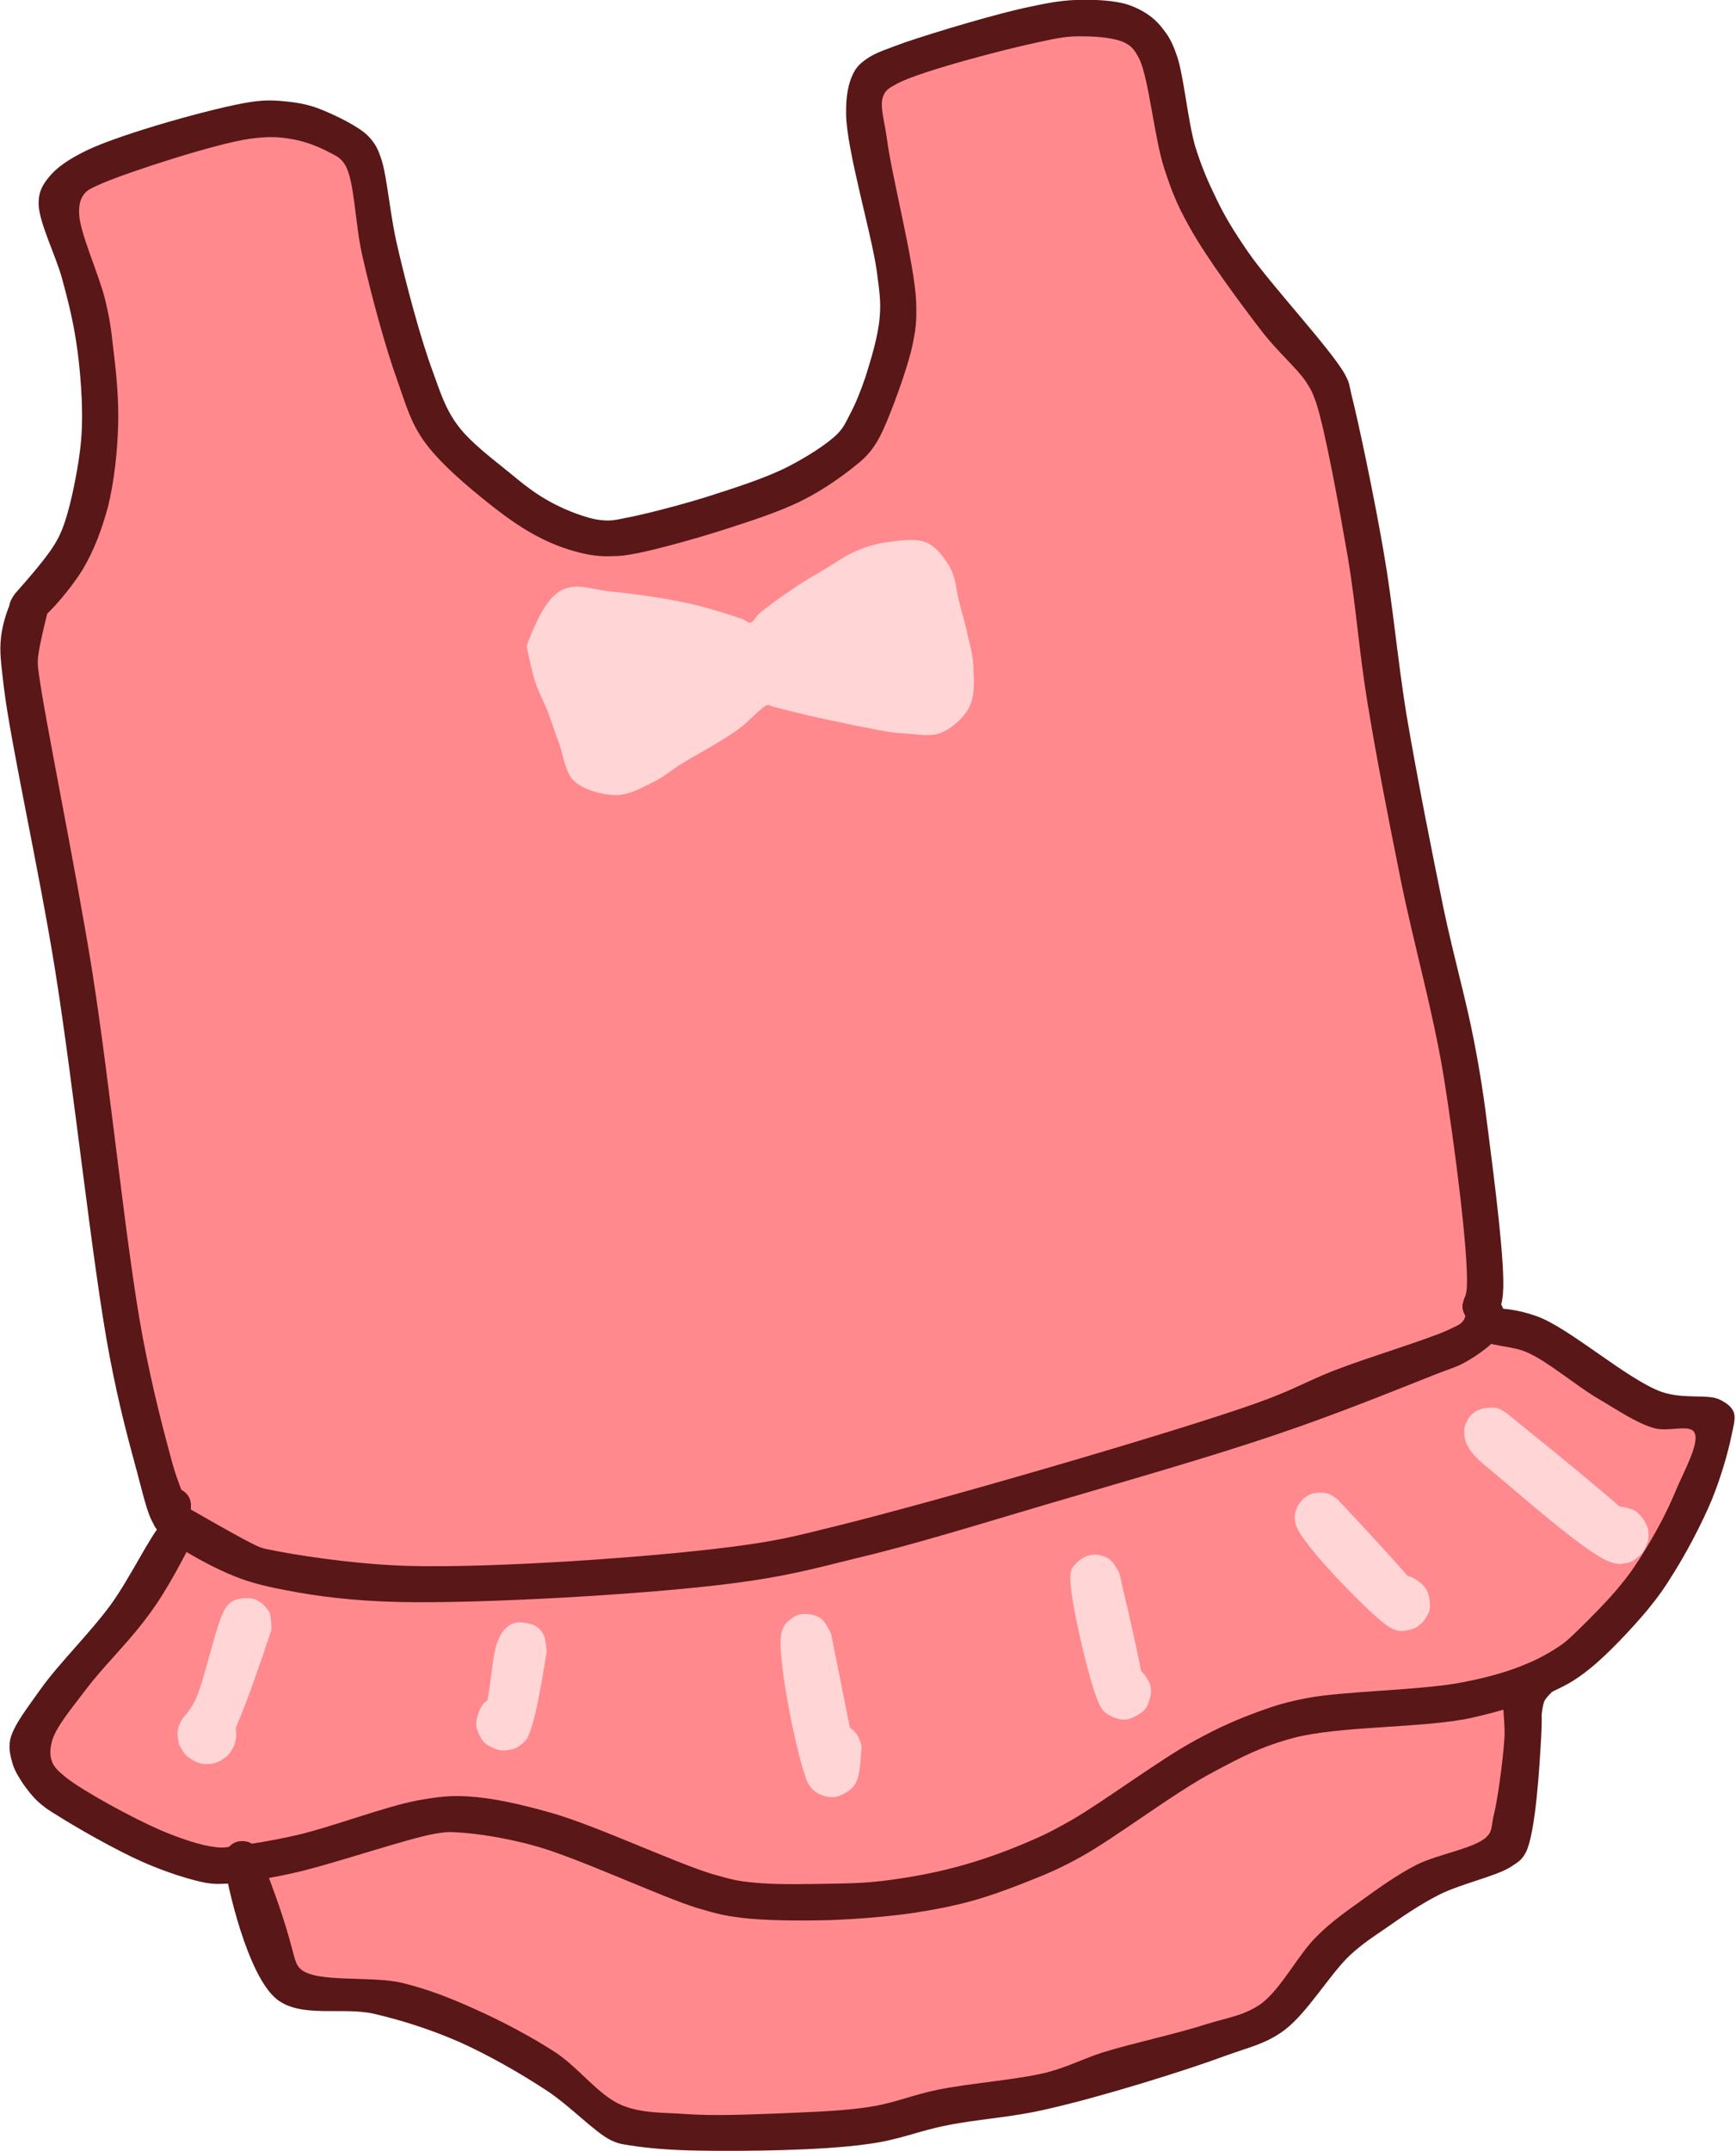
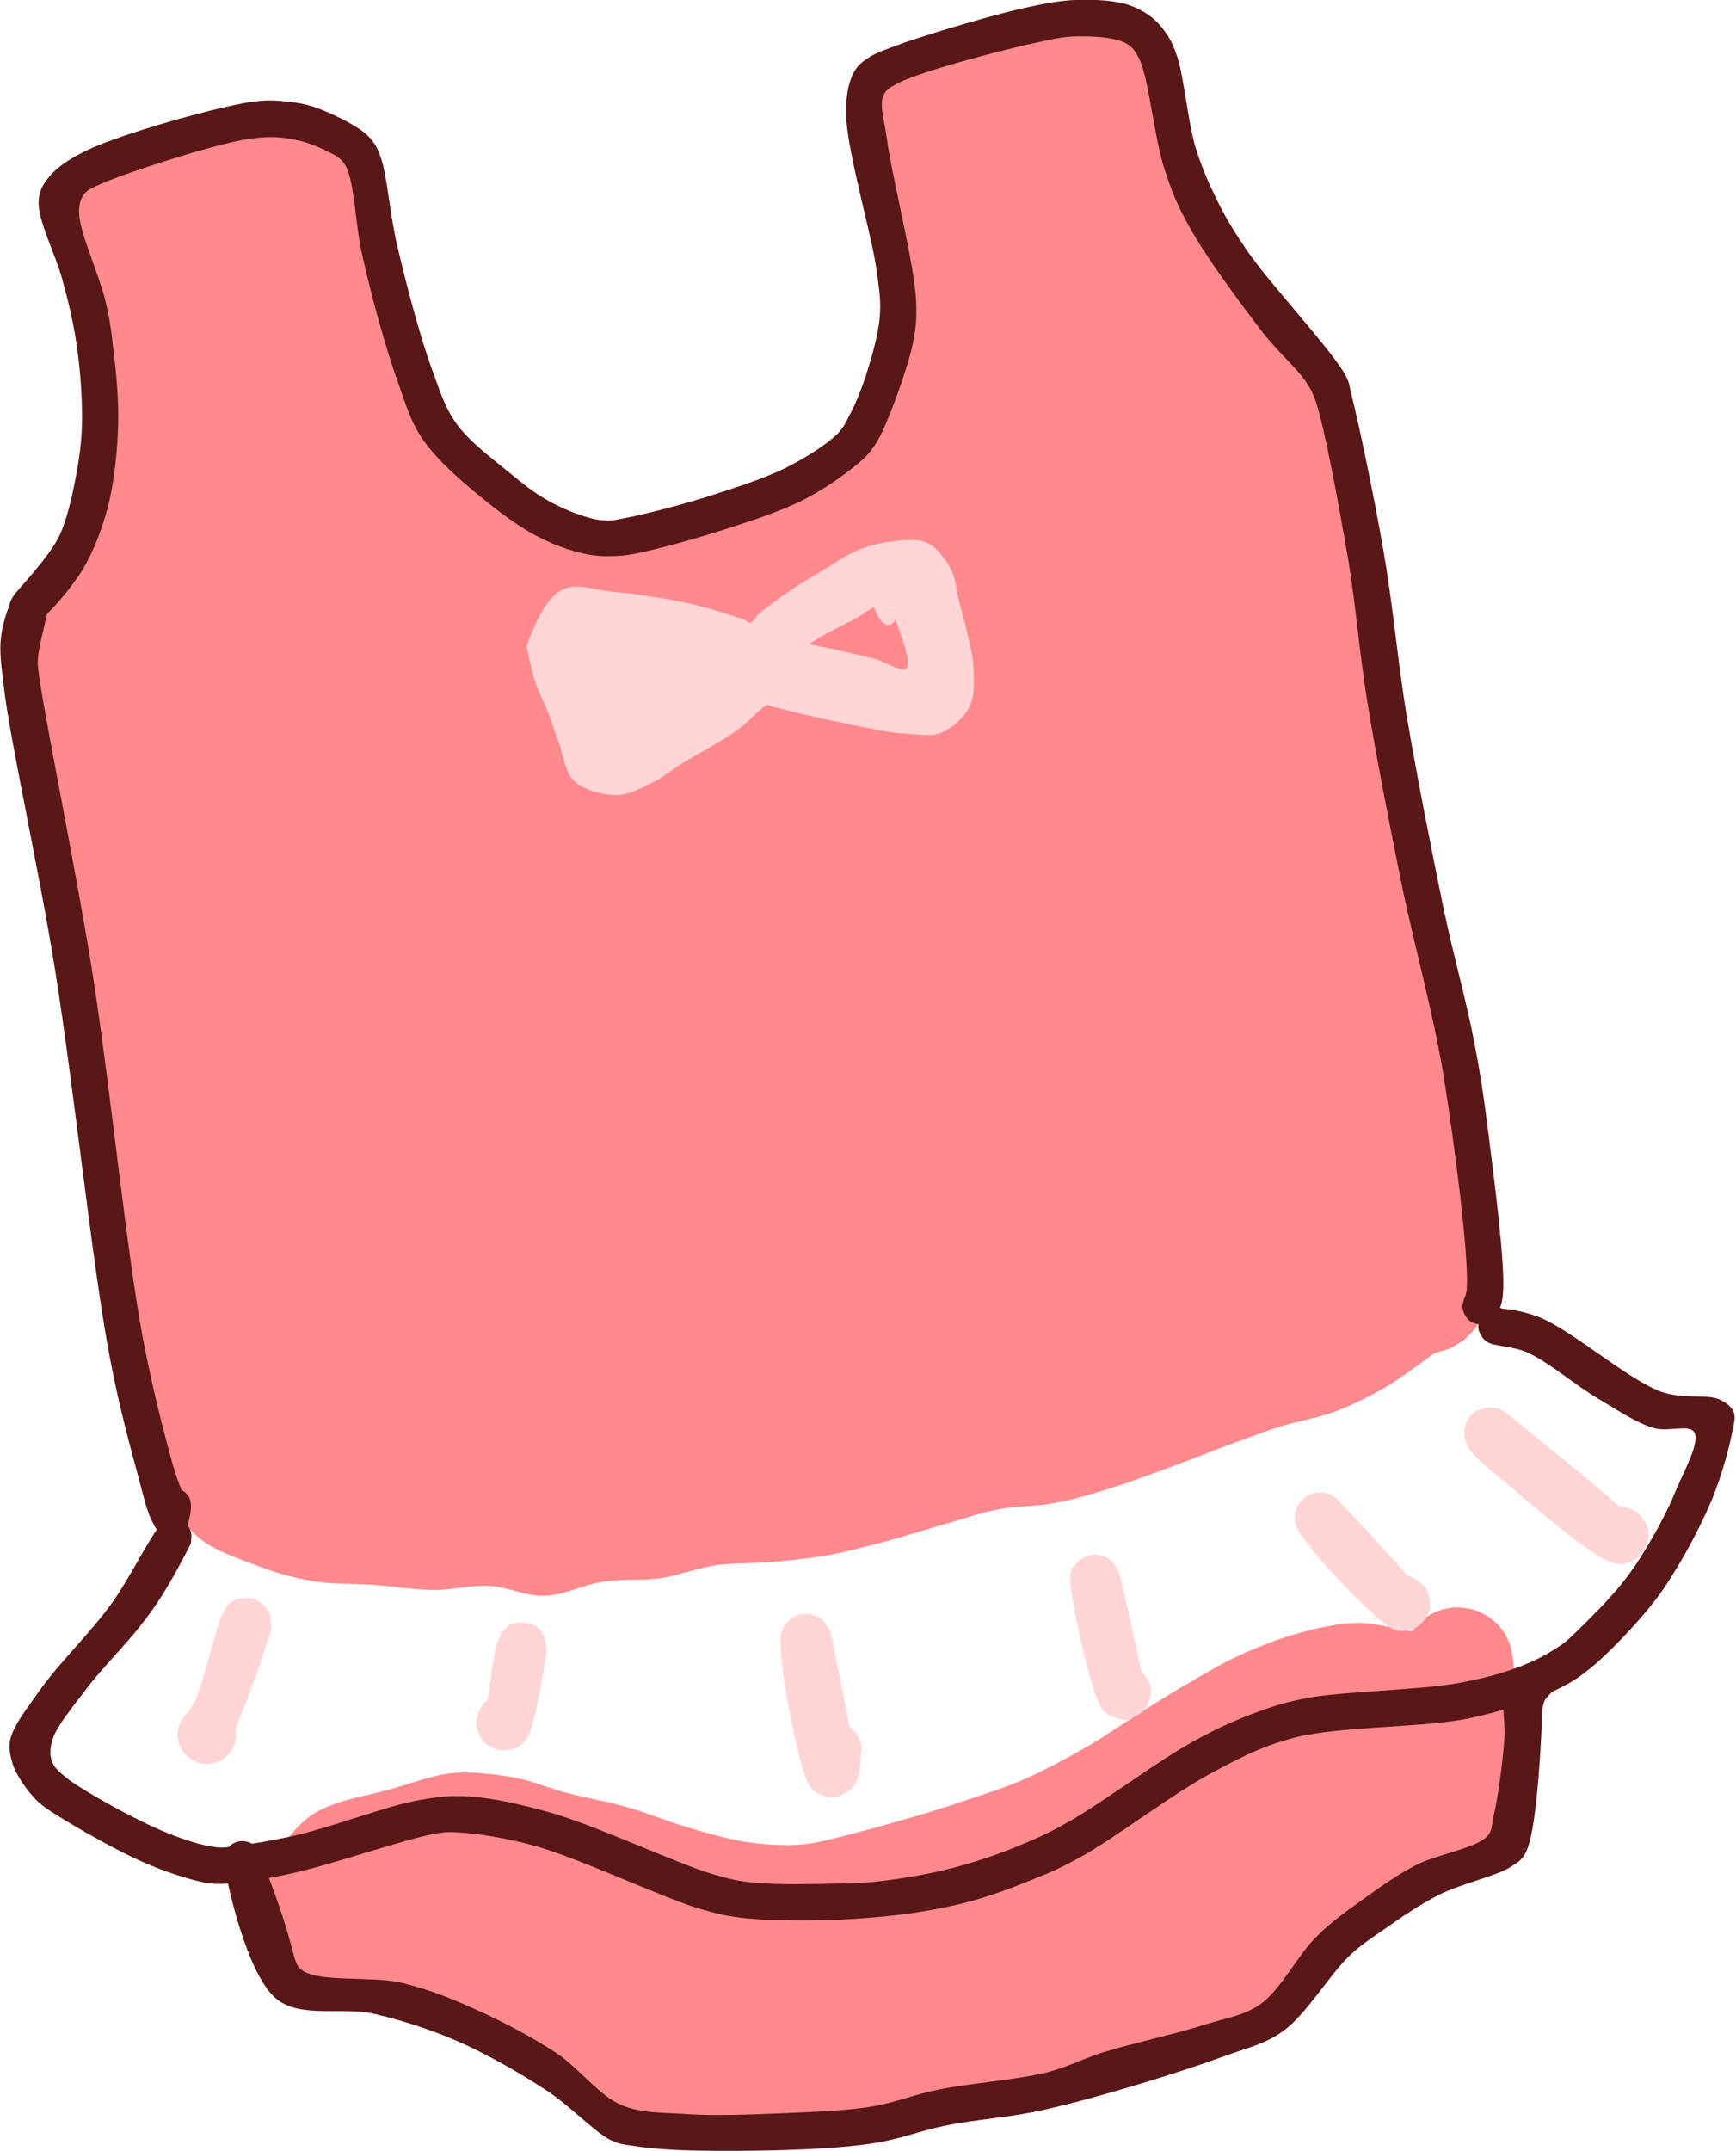
<svg xmlns="http://www.w3.org/2000/svg" height="442.3" preserveAspectRatio="xMidYMid meet" version="1.0" viewBox="243.6 151.3 357.0 442.3" width="357.0" zoomAndPan="magnify">
  <defs>
    <clipPath id="a">
      <path d="M 247.645 155.844 L 524.48 155.844 L 524.48 353.371 L 247.645 353.371 Z M 247.645 155.844" />
    </clipPath>
    <clipPath id="b">
      <path d="M 247.648 287.773 C 253.051 273.449 255 269.551 256.875 265.875 C 258.75 262.352 261.227 259.273 262.727 255.676 C 264.227 251.926 265.426 246 265.875 243.898 C 266.102 243.148 266.176 243.074 266.176 242.324 C 266.102 240.523 265.125 236.551 264.449 233.324 C 263.773 229.648 262.949 225.375 262.125 221.398 C 261.227 217.426 260.477 213.074 259.5 209.398 C 258.676 206.25 256.875 200.625 256.801 200.625 C 256.801 200.625 256.727 199.648 256.648 199.125 C 256.574 198.676 256.426 197.699 256.426 197.625 C 256.426 197.625 256.5 196.648 256.574 196.125 C 256.648 195.676 256.727 194.699 256.727 194.625 C 256.727 194.625 257.102 193.727 257.25 193.199 C 257.398 192.75 257.773 191.852 257.773 191.852 C 257.773 191.773 258.301 190.949 258.602 190.574 C 258.824 190.125 259.426 189.301 259.426 189.301 C 259.426 189.301 260.176 188.625 260.551 188.25 C 260.926 187.949 261.602 187.273 261.602 187.273 C 261.676 187.273 262.5 186.75 262.949 186.523 C 263.398 186.301 264.227 185.852 264.301 185.852 C 264.301 185.773 265.273 185.551 265.727 185.398 C 266.25 185.324 267.148 185.023 267.227 185.023 C 267.227 185.023 268.051 185.102 268.051 185.023 C 268.051 185.023 267.898 184.949 267.898 184.875 C 267.977 184.5 274.875 182.102 278.551 180.977 C 282.148 179.852 285.824 178.801 289.727 178.125 C 293.699 177.375 298.051 176.25 302.102 176.625 C 306.148 177 310.801 177.977 313.875 180.301 C 316.875 182.699 318.676 187.273 320.176 191.023 C 321.676 194.699 321.977 198.75 322.875 202.574 C 323.699 206.398 324.523 210.301 325.273 214.125 C 326.023 217.875 326.023 221.699 327.227 225.227 C 328.426 228.824 330.602 232.125 332.551 235.5 C 334.574 238.875 336.602 242.477 339.148 245.477 C 341.773 248.398 344.773 251.25 348 253.426 C 351.227 255.523 354.75 257.324 358.352 258.449 C 362.023 259.574 365.926 259.801 369.75 260.176 C 373.5 260.625 377.324 261.375 381.148 260.926 C 385.051 260.477 389.102 258.824 392.852 257.324 C 396.676 255.898 400.273 254.102 403.801 252.301 C 407.25 250.574 410.625 248.926 413.773 246.824 C 416.926 244.648 420.523 242.625 422.699 239.625 C 425.023 236.551 426.227 232.199 427.273 228.375 C 428.324 224.773 429 221.102 429.074 217.273 C 429.148 213.301 428.25 209.102 427.648 205.125 C 427.051 201.148 425.926 196.875 425.398 193.273 C 424.949 190.125 425.023 185.926 424.426 184.5 C 424.199 183.977 423.977 183.898 423.676 183.523 C 423.375 183.148 422.625 182.25 422.625 182.25 C 422.625 182.25 422.176 181.273 421.949 180.75 C 421.727 180.227 421.273 179.25 421.273 179.25 C 421.273 179.25 421.051 178.125 420.977 177.602 C 420.824 177.074 420.602 176.023 420.602 175.949 C 420.602 175.949 420.676 174.898 420.75 174.301 C 420.75 173.773 420.824 172.648 420.824 172.648 C 420.824 172.648 421.125 171.602 421.273 171.074 C 421.426 170.551 421.727 169.5 421.801 169.5 C 421.801 169.5 422.324 168.523 422.625 168.074 C 422.926 167.551 423.449 166.648 423.449 166.648 C 423.449 166.648 424.273 165.824 424.648 165.449 C 425.023 165.074 425.773 164.25 425.773 164.25 C 425.852 164.25 426.75 163.648 427.199 163.426 C 427.648 163.125 428.625 162.523 428.625 162.523 C 428.625 162.523 429.676 162.227 430.199 162 C 430.727 161.852 431.773 161.551 431.773 161.551 C 431.773 161.477 432.898 161.477 433.426 161.398 C 434.023 161.398 435.074 161.324 435.074 161.324 C 435.148 161.324 436.199 161.477 436.727 161.551 C 437.25 161.699 438.074 161.926 438.301 161.852 C 438.375 161.852 438.375 161.773 438.449 161.773 C 438.602 161.699 438.676 161.773 438.977 161.699 C 440.25 161.324 446.25 159.227 449.926 158.25 C 453.676 157.273 457.426 155.852 461.25 155.852 C 465.227 155.852 470.023 156.676 473.551 158.477 C 476.852 160.273 480.148 163.199 481.801 166.426 C 483.449 169.648 482.176 174.227 483.301 177.898 C 484.5 181.727 487.125 185.398 488.926 189.074 C 490.648 192.602 492.074 196.051 493.875 199.426 C 495.75 202.949 497.324 206.625 499.727 209.773 C 502.199 212.926 505.801 215.102 508.426 218.25 C 511.125 221.398 513.898 225 515.477 228.75 C 516.977 232.352 517.273 236.176 517.801 240.074 C 518.398 244.273 518.25 248.699 518.852 253.051 C 519.375 257.398 520.273 261.977 521.102 266.176 C 521.852 270 523.051 273.375 523.5 277.199 C 523.949 281.176 524.773 285.523 523.648 289.5 C 522.449 293.699 519.375 298.949 516.074 301.574 C 513.148 303.898 508.949 304.125 505.199 305.25 C 501.301 306.449 497.324 307.426 493.051 308.477 C 488.324 309.676 482.852 310.648 478.051 311.852 C 473.477 312.977 468.977 314.324 464.699 315.449 C 460.801 316.5 457.352 317.324 453.449 318.449 C 449.324 319.648 445.125 321.074 440.773 322.426 C 436.273 323.773 431.324 325.426 426.824 326.625 C 422.699 327.676 419.102 328.5 415.051 329.25 C 410.699 330 406.125 330.449 401.699 331.125 C 397.273 331.727 392.773 332.551 388.273 333.227 C 383.625 333.898 378.898 334.875 374.25 335.25 C 369.75 335.699 365.176 335.324 360.898 335.699 C 356.852 336 353.324 336.602 349.273 337.125 C 344.773 337.727 339.449 338.551 334.949 339.227 C 330.898 339.898 327.301 340.5 323.551 341.102 C 319.801 341.625 316.051 341.926 312.301 342.75 C 308.477 343.574 304.648 344.625 300.898 346.125 C 297.148 347.625 293.773 350.699 289.801 351.824 C 285.75 352.949 280.574 353.773 276.676 352.648 C 273 351.602 270 348.375 267.074 345.676 C 264.074 342.898 261.074 339.523 258.977 336 C 256.949 332.477 255.977 328.273 254.773 324.375 C 253.648 320.551 252.977 316.648 252.148 312.75 C 251.398 308.926 250.949 305.176 250.199 301.199 C 249.449 296.852 247.648 287.773 247.648 287.773 M 418.051 302.023 C 419.25 301.727 419.324 301.727 419.324 301.727 C 419.324 301.648 418.648 301.273 418.426 301.352 C 418.199 301.426 418.051 302.023 418.051 302.023" />
    </clipPath>
    <clipPath id="c">
      <path d="M 408.723 290 L 439.648 290 L 439.648 317.074 L 408.723 317.074 Z M 408.723 290" />
    </clipPath>
    <clipPath id="d">
      <path d="M 431.625 312.375 C 425.023 314.852 424.727 316.051 423.824 316.5 C 423 316.875 422.176 316.949 421.125 316.949 C 419.551 317.023 417.301 316.727 415.648 315.977 C 414 315.301 412.352 314.023 411.301 312.602 C 410.176 311.176 409.352 309.301 408.977 307.574 C 408.676 305.773 408.75 303.75 409.273 302.023 C 409.875 300.301 410.926 298.5 412.199 297.301 C 413.398 296.023 414.898 294.75 416.926 294.375 C 419.699 293.926 425.625 295.273 427.801 296.625 C 429.148 297.375 429.602 298.352 430.273 299.398 C 430.875 300.449 431.398 301.727 431.625 302.926 C 431.926 304.125 432 305.398 431.852 306.676 C 431.773 307.875 431.398 309.148 430.875 310.273 C 430.352 311.398 429.676 312.449 428.773 313.352 C 427.949 314.25 426.898 315.074 425.852 315.676 C 424.727 316.199 423.523 316.648 422.25 316.875 C 421.051 317.023 419.773 317.023 418.5 316.875 C 417.301 316.648 416.102 316.273 414.977 315.676 C 413.926 315.074 412.875 314.324 411.977 313.426 C 411.148 312.523 410.398 311.477 409.875 310.352 C 409.352 309.227 408.977 307.949 408.898 306.75 C 408.75 305.477 408.824 304.199 409.051 303 C 409.352 301.801 409.801 300.523 410.398 299.477 C 411.074 298.426 411.898 297.449 412.875 296.625 C 413.773 295.875 414.898 295.125 416.023 294.676 C 417.227 294.227 418.5 293.926 419.699 293.852 C 420.898 293.773 422.25 293.926 423.449 294.301 C 424.648 294.602 425.773 295.125 426.824 295.801 C 427.875 296.551 428.773 297.449 429.523 298.426 C 430.273 299.398 430.949 300.523 431.324 301.727 C 431.699 302.852 431.926 304.199 431.926 305.398 C 431.926 306.602 431.699 307.949 431.324 309.074 C 430.949 310.273 430.352 311.398 429.602 312.375 C 428.852 313.426 427.875 314.324 426.898 315 C 425.852 315.676 424.648 316.273 423.523 316.574 C 422.324 316.875 420.977 317.023 419.773 317.023 C 418.574 316.949 416.102 316.352 416.102 316.199 C 416.176 316.051 423.824 316.352 423.824 316.5 C 423.824 316.574 419.773 317.023 418.273 316.801 C 417.227 316.727 416.551 316.5 415.648 315.977 C 414.301 315.301 412.352 314.023 411.301 312.602 C 410.176 311.176 409.352 309.301 408.977 307.574 C 408.676 305.773 408.75 303.75 409.273 302.023 C 409.875 300.301 410.773 298.727 412.199 297.301 C 413.852 295.426 416.625 293.477 419.176 292.273 C 421.801 291.148 425.477 290.324 427.5 290.176 C 428.699 290.023 429.375 290.176 430.273 290.324 C 431.176 290.477 431.926 290.625 432.898 291.148 C 434.176 291.824 436.125 293.102 437.176 294.523 C 438.301 295.875 439.125 297.75 439.426 299.477 C 439.727 301.199 439.648 303.227 439.125 304.875 C 438.602 306.602 437.551 308.324 436.273 309.602 C 435 310.801 431.625 312.375 431.625 312.375" />
    </clipPath>
    <clipPath id="e">
      <path d="M 257.02 276.223 L 549.828 276.223 L 549.828 479.914 L 257.02 479.914 Z M 257.02 276.223" />
    </clipPath>
    <clipPath id="f">
      <path d="M 257.023 342.375 C 261.977 324.449 266.324 321.977 270.227 320.699 C 274.199 319.352 279 319.574 283.352 319.875 C 287.699 320.25 292.801 320.551 296.398 322.648 C 299.773 324.676 303 329.398 304.426 331.875 C 305.176 333.227 305.176 335.25 305.477 335.398 C 305.625 335.477 305.699 335.324 305.852 335.25 C 306.75 334.727 310.5 331.199 312.301 330.602 C 313.426 330.227 314.398 330.824 315.227 330.602 C 315.898 330.449 316.352 329.773 317.023 329.699 C 317.852 329.625 318.602 330.375 319.727 330.602 C 321.602 330.898 325.426 331.5 327.074 330.602 C 328.352 329.773 327.898 327 329.398 326.324 C 332.176 325.051 343.5 329.926 345.375 329.926 C 345.75 329.926 345.676 329.773 346.051 329.773 C 347.551 329.625 355.273 329.699 357.375 330.523 C 358.352 330.898 358.5 332.023 359.176 331.949 C 360.449 331.801 361.648 327.301 363.824 326.25 C 366.375 324.898 372.449 326.625 374.023 325.727 C 374.699 325.273 374.398 324.676 375.074 324.074 C 377.398 322.125 388.426 315.074 393.375 315.824 C 397.273 316.426 400.648 324.75 402.977 324.449 C 404.773 324.227 404.926 320.176 406.801 318.375 C 409.199 315.977 412.949 312.75 416.926 312.074 C 421.875 311.25 432.074 317.551 434.699 316.125 C 435.977 315.375 434.852 313.051 436.125 311.773 C 438.898 309 450.449 305.25 455.176 305.324 C 457.949 305.324 459.523 307.574 461.773 307.648 C 464.023 307.801 466.199 307.199 468.602 306 C 472.273 304.051 476.023 297.602 480.824 295.426 C 485.852 293.25 495.148 292.199 498.449 293.324 C 500.023 293.852 501.227 296.25 501.375 296.176 C 501.449 296.102 500.477 294.824 500.102 294.074 C 499.801 293.25 499.5 292.352 499.352 291.449 C 499.199 290.551 499.199 289.574 499.273 288.676 C 499.352 287.773 499.5 286.875 499.801 285.977 C 500.102 285.148 500.477 284.25 501 283.5 C 501.449 282.75 502.727 281.398 502.727 281.398 C 502.727 281.398 504 279.375 505.5 278.625 C 508.352 277.273 516.449 275.324 520.199 276.977 C 523.648 278.625 526.352 283.875 527.625 287.699 C 528.824 291.301 527.625 295.574 528 299.398 C 528.375 303.227 529.051 306.824 529.801 310.574 C 530.625 314.477 531.898 318.375 532.801 322.199 C 533.699 325.949 534.523 329.625 535.352 333.375 C 536.176 337.125 536.926 340.875 537.676 344.625 C 538.426 348.375 539.102 351.977 540 355.801 C 540.898 359.773 542.176 363.824 543 367.875 C 543.824 371.926 544.273 375.977 544.875 380.023 C 545.398 384.074 545.852 388.051 546.449 392.102 C 546.977 396.148 548.023 401.176 548.023 404.25 C 548.023 406.199 547.273 408.148 547.5 408.898 C 547.574 409.199 547.949 409.426 547.949 409.5 C 547.949 409.5 548.324 410.477 548.551 410.926 C 548.773 411.449 549.227 412.426 549.227 412.426 C 549.227 412.5 549.375 413.551 549.449 414.074 C 549.602 414.602 549.75 415.648 549.75 415.648 C 549.75 415.648 549.676 416.699 549.602 417.227 C 549.602 417.824 549.523 418.875 549.523 418.875 C 549.523 418.875 549.148 419.926 549 420.449 C 548.852 420.898 548.551 421.949 548.477 421.949 C 548.477 421.949 547.949 422.852 547.648 423.375 C 547.352 423.824 546.824 424.727 546.824 424.727 C 546.824 424.727 546.824 424.727 546.75 424.727 C 546.75 424.727 546 425.477 545.625 425.852 C 545.25 426.227 544.5 426.977 544.5 426.977 C 544.5 426.977 544.5 426.977 544.426 426.977 C 544.426 426.977 543.523 427.5 543.074 427.801 C 542.625 428.102 541.648 428.625 541.648 428.625 C 541.648 428.625 540.602 428.926 540.074 429.074 C 539.625 429.227 538.574 429.523 538.574 429.523 C 538.5 429.602 532.051 434.398 528.676 436.426 C 525.301 438.375 521.926 440.102 518.324 441.449 C 514.574 442.875 510.449 443.477 506.625 444.676 C 502.648 445.949 498.75 447.523 494.926 448.875 C 491.176 450.301 487.648 451.727 483.898 453.074 C 480 454.5 475.949 456.074 471.977 457.273 C 468.148 458.477 464.176 459.676 460.273 460.352 C 456.449 461.102 452.625 460.875 448.875 461.625 C 444.977 462.375 441.074 463.801 437.25 464.852 C 433.426 465.898 429.824 467.102 426.074 468.148 C 422.176 469.125 418.125 470.25 414.148 471 C 410.25 471.676 406.5 472.051 402.602 472.426 C 398.699 472.801 394.801 472.574 390.898 473.102 C 387 473.699 383.25 475.199 379.352 475.801 C 375.523 476.324 371.625 475.875 367.727 476.477 C 363.676 477.074 359.551 479.324 355.574 479.398 C 351.75 479.551 348 477.523 344.176 477.375 C 340.426 477.148 336.824 478.199 332.926 478.199 C 328.875 478.199 324.602 477.449 320.324 477.148 C 316.125 476.852 311.773 477.074 307.648 476.324 C 303.602 475.648 299.625 474.449 295.801 472.949 C 291.824 471.449 287.324 469.949 284.324 467.324 C 281.398 464.773 279.301 461.023 277.648 457.426 C 276 453.824 275.477 449.477 274.426 445.574 C 273.449 441.898 272.625 438.301 271.727 434.699 C 270.824 431.023 269.773 427.426 268.875 423.75 C 267.898 419.852 266.551 415.801 266.102 411.824 C 265.574 407.773 266.398 403.648 266.023 399.75 C 265.574 395.926 264.301 392.25 263.773 388.426 C 263.324 384.676 263.551 380.852 263.102 377.102 C 262.574 373.125 261.449 369.148 260.625 365.25 C 259.875 361.426 258.824 357.676 258.227 353.926 C 257.625 350.102 257.023 342.375 257.023 342.375 M 504.148 298.875 C 505.125 299.773 505.125 299.551 505.051 299.477 C 504.977 299.25 504.148 298.875 504.148 298.875" />
    </clipPath>
    <clipPath id="g">
      <path d="M 251.031 423.355 L 595.496 423.355 L 595.496 539.922 L 251.031 539.922 Z M 251.031 423.355" />
    </clipPath>
    <clipPath id="h">
      <path d="M 251.176 512.852 C 255.227 497.926 259.574 494.699 262.352 491.324 C 264.898 488.25 267 485.25 269.477 482.324 C 271.949 479.477 276.898 473.852 277.273 473.926 C 277.352 473.926 277.352 474.074 277.352 474.074 C 277.426 474.074 277.426 473.551 277.5 473.25 C 277.574 472.875 277.727 471.898 277.801 471.898 C 277.801 471.898 278.176 471.074 278.324 470.625 C 278.551 470.176 278.926 469.352 278.926 469.352 C 278.926 469.352 279.449 468.602 279.75 468.227 C 280.051 467.926 280.648 467.176 280.648 467.176 C 280.648 467.176 281.398 466.574 281.699 466.273 C 282.074 465.977 282.824 465.449 282.824 465.449 C 282.824 465.449 283.648 465.074 284.102 464.852 C 284.551 464.699 285.375 464.324 285.375 464.324 C 285.375 464.25 286.273 464.102 286.727 464.023 C 287.176 463.949 288.074 463.801 288.148 463.801 C 288.148 463.801 289.051 463.875 289.5 463.875 C 289.949 463.875 290.926 463.949 290.926 463.949 C 290.926 463.949 291.824 464.25 292.273 464.398 C 292.727 464.551 293.551 464.773 293.551 464.773 C 293.625 464.773 294.375 465.301 294.75 465.523 C 295.199 465.75 295.949 466.199 295.949 466.199 C 295.949 466.273 299.398 469.199 300.523 470.398 C 301.273 471.227 301.352 472.273 302.324 472.648 C 303.824 473.25 306.75 472.125 309.375 471.75 C 312.75 471.227 317.023 470.699 321 469.949 C 325.352 469.199 330 468.148 334.352 467.176 C 338.477 466.273 342.227 465.375 346.273 464.477 C 350.551 463.574 355.199 462.676 359.398 461.773 C 363.375 461.023 367.125 460.273 370.875 459.602 C 374.625 458.852 378.227 458.176 382.051 457.574 C 386.102 456.898 390.227 456.375 394.574 455.773 C 399.301 455.102 404.773 454.426 409.5 453.676 C 413.699 453.074 417.602 452.398 421.574 451.727 C 425.398 451.125 429.074 450.523 432.977 449.926 C 437.023 449.324 441.148 448.727 445.273 448.051 C 449.477 447.375 453.75 446.551 457.949 445.875 C 462.074 445.125 466.125 444.449 470.176 443.773 C 474.148 443.176 477.898 442.727 481.949 442.125 C 486.227 441.602 490.875 441.074 495.148 440.477 C 499.125 439.875 502.949 439.426 506.773 438.375 C 510.676 437.324 514.5 435.602 518.25 434.176 C 522 432.75 525.676 431.25 529.352 429.75 C 533.176 428.25 536.852 426 540.75 425.023 C 544.648 424.051 548.852 423.523 552.824 423.977 C 556.949 424.352 561.301 426 565.199 427.574 C 568.875 429.148 573.602 430.727 575.398 433.199 C 576.824 435.148 575.852 439.352 576.75 439.949 C 577.199 440.25 578.477 439.574 578.477 439.574 C 578.477 439.574 579.602 439.5 580.125 439.426 C 580.648 439.352 581.773 439.273 581.773 439.273 C 581.773 439.273 582.898 439.426 583.426 439.5 C 583.949 439.574 585.074 439.727 585.074 439.727 C 585.074 439.727 586.125 440.176 586.648 440.398 C 587.176 440.551 588.148 441 588.148 441 C 588.227 441 589.051 441.676 589.5 441.977 C 589.949 442.273 590.852 442.949 590.852 442.949 C 590.852 442.949 591.602 443.773 591.977 444.227 C 592.273 444.676 593.023 445.5 593.023 445.5 C 593.023 445.5 593.551 446.477 593.773 447 C 594 447.449 594.523 448.426 594.523 448.5 C 594.523 448.5 594.75 449.551 594.898 450.074 C 594.977 450.676 595.199 451.727 595.199 451.727 C 595.199 451.727 595.199 452.852 595.199 453.375 C 595.199 453.977 595.125 455.023 595.125 455.023 C 595.125 455.102 594.824 456.148 594.75 456.676 C 594.602 457.199 594.301 458.25 594.301 458.25 C 594.301 458.324 593.773 459.227 593.477 459.75 C 593.176 460.199 592.648 461.176 592.648 461.176 C 592.648 461.176 591.898 462 591.523 462.375 C 591.148 462.824 590.398 463.648 590.398 463.648 C 590.398 463.648 589.5 464.25 588.977 464.551 C 588.523 464.852 587.625 465.449 587.625 465.449 C 587.625 465.449 586.574 465.824 586.051 466.051 C 585.523 466.199 584.477 466.426 584.477 466.574 C 584.477 466.801 587.324 466.5 587.625 467.25 C 588.301 468.676 583.574 474.148 581.477 477.602 C 579.301 481.051 577.426 484.875 574.648 487.727 C 571.875 490.574 568.199 492.977 564.602 494.773 C 561.227 496.5 557.551 497.477 553.801 498.375 C 549.824 499.273 545.324 499.574 541.273 500.023 C 537.375 500.477 533.699 500.25 529.949 501.074 C 526.125 501.824 522.449 503.25 518.773 504.75 C 514.949 506.324 511.199 508.574 507.523 510.375 C 504 512.102 500.699 513.75 497.176 515.25 C 493.574 516.824 489.977 518.25 486.227 519.602 C 482.25 521.102 478.051 522.523 474.074 523.949 C 470.176 525.301 466.5 526.648 462.75 528.074 C 458.926 529.5 455.176 531.375 451.426 532.648 C 447.824 533.852 444.227 534.523 440.477 535.352 C 436.574 536.25 432.449 537.301 428.477 537.977 C 424.648 538.574 420.824 539.023 417 539.324 C 413.176 539.625 409.273 539.852 405.449 539.699 C 401.699 539.551 397.949 538.949 394.199 538.426 C 390.375 537.898 386.625 537.676 382.875 536.625 C 378.977 535.648 375.148 533.551 371.324 532.273 C 367.5 531.074 363.75 530.176 359.926 529.125 C 356.023 528.074 351.898 526.727 348 525.824 C 344.25 524.926 340.648 523.875 336.898 523.648 C 332.926 523.5 328.727 523.949 324.824 524.773 C 321 525.602 317.551 527.176 313.875 528.523 C 310.051 529.875 306.375 531.824 302.477 532.801 C 298.574 533.773 294.449 534.449 290.477 534.227 C 286.5 534.074 282.375 532.875 278.625 531.75 C 274.949 530.551 271.648 528.898 268.125 527.324 C 264.602 525.824 260.324 525 257.477 522.602 C 254.625 520.199 251.176 512.852 251.176 512.852" />
    </clipPath>
    <clipPath id="i">
      <path d="M 296 481.496 L 555.559 481.496 L 555.559 591 L 296 591 Z M 296 481.496" />
    </clipPath>
    <clipPath id="j">
      <path d="M 296.102 539.477 C 304.199 525.227 308.176 523.875 311.773 522.449 C 315.375 521.023 319.199 520.426 323.102 519.375 C 327.449 518.25 332.176 516.301 336.602 515.852 C 340.875 515.477 345.227 516.074 349.273 516.75 C 353.102 517.426 356.551 519 360.375 519.977 C 364.352 521.023 368.625 521.699 372.676 522.898 C 376.727 524.023 380.551 525.676 384.602 526.875 C 388.574 528.074 392.625 529.273 396.676 529.949 C 400.5 530.551 404.477 530.852 408.301 530.551 C 412.051 530.25 415.648 529.125 419.551 528.148 C 423.676 527.102 428.25 525.75 432.449 524.551 C 436.426 523.352 440.324 522.148 444.148 520.801 C 447.75 519.602 451.199 518.477 454.727 516.898 C 458.551 515.176 462.602 513 466.426 510.824 C 470.176 508.727 473.699 506.25 477.301 503.926 C 480.824 501.75 484.352 499.426 487.949 497.398 C 491.477 495.301 494.926 493.273 498.676 491.551 C 502.5 489.824 506.477 488.25 510.523 487.125 C 514.5 486 518.852 485.023 522.824 484.949 C 526.727 484.875 533.25 486.977 534.148 486.602 C 534.301 486.523 534.227 486.449 534.301 486.301 C 534.602 485.926 535.5 484.875 536.176 484.273 C 536.926 483.75 537.75 483.227 538.574 482.852 C 539.398 482.477 540.227 482.176 541.125 482.023 C 542.023 481.801 543 481.727 543.898 481.801 C 544.801 481.875 545.699 482.023 546.602 482.25 C 547.5 482.551 548.324 482.926 549.148 483.375 C 549.898 483.824 550.648 484.352 551.324 485.023 C 551.926 485.625 552.523 486.375 553.051 487.125 C 553.5 487.949 553.875 488.773 554.176 489.602 C 554.477 490.5 554.699 492.301 554.699 492.301 C 554.699 492.301 555.074 494.926 555.148 496.727 C 555.227 499.727 555.148 504.449 554.926 508.273 C 554.773 512.25 555.148 516.449 554.023 520.199 C 552.898 523.949 550.875 528.074 548.176 530.773 C 545.551 533.398 541.727 534.75 538.352 536.398 C 534.898 537.977 530.926 538.648 527.625 540.523 C 524.25 542.398 521.176 544.949 518.551 547.727 C 515.852 550.574 514.199 554.551 511.5 557.477 C 508.801 560.324 505.801 562.875 502.426 565.125 C 498.824 567.523 494.398 569.699 490.426 571.273 C 486.602 572.773 482.773 573.523 479.023 574.648 C 475.273 575.773 471.602 576.977 467.926 578.102 C 464.324 579.227 460.875 580.574 457.199 581.551 C 453.301 582.676 449.176 583.727 445.199 584.398 C 441.375 585.148 437.176 585.602 433.727 585.75 C 430.875 585.977 426.523 585.676 426 585.824 C 425.926 585.824 425.926 585.898 425.926 585.898 C 425.852 585.898 424.801 586.125 424.273 586.273 C 423.75 586.352 423.449 586.5 422.699 586.648 C 420.824 587.023 416.477 587.773 413.25 588.148 C 409.727 588.602 404.324 588.523 402.227 589.199 C 401.324 589.5 401.25 590.102 400.352 590.324 C 398.551 590.852 393.074 590.477 391.426 590.625 C 390.75 590.699 390.523 590.773 390.074 590.773 C 389.625 590.852 388.801 590.699 388.574 590.699 C 388.574 590.699 388.574 590.699 388.5 590.699 C 387.977 590.699 380.477 590.25 378.523 590.102 C 377.773 590.023 377.398 590.023 376.875 589.949 C 376.352 589.949 375.227 589.875 375.227 589.875 C 375.227 589.875 374.176 589.5 373.648 589.352 C 373.125 589.199 372.074 588.824 372.074 588.824 C 372.074 588.824 371.176 588.227 370.727 587.926 C 370.199 587.625 369.301 587.102 369.301 587.102 C 369.301 587.023 368.551 586.273 368.176 585.898 C 367.727 585.449 366.977 584.699 366.977 584.699 C 366.977 584.699 366.148 583.273 366.148 583.273 C 366.148 583.273 366 582.602 365.625 582.375 C 364.727 581.699 361.727 581.852 359.699 580.801 C 356.852 579.449 353.773 576.148 350.625 574.125 C 347.398 572.102 344.102 570.074 340.5 568.648 C 336.824 567.148 332.699 566.398 328.801 565.5 C 324.977 564.676 321.074 564.449 317.398 563.398 C 313.727 562.273 309.898 561.148 306.824 559.051 C 303.75 557.023 300.602 554.176 298.801 550.949 C 297 547.727 296.102 539.477 296.102 539.477" />
    </clipPath>
    <clipPath id="k">
      <path d="M 245.547 151 L 552.754 151 L 552.754 424 L 245.547 424 Z M 245.547 151" />
    </clipPath>
    <clipPath id="l">
      <path d="M 246.676 273.375 C 253.727 265.426 255.227 263.023 256.426 260.023 C 257.926 256.199 259.051 250.426 259.727 246.301 C 260.25 242.852 260.477 240.301 260.477 236.773 C 260.477 232.273 260.023 226.426 259.273 221.625 C 258.602 217.125 257.625 213.227 256.426 208.801 C 255.074 203.699 251.324 196.574 251.551 192.75 C 251.625 190.574 252.375 189.301 253.648 187.727 C 255.301 185.699 257.699 184.051 261.375 182.25 C 268.5 178.801 287.773 173.398 295.125 172.273 C 298.574 171.75 300.523 171.977 302.852 172.199 C 304.801 172.426 306.148 172.648 308.102 173.25 C 310.574 174.074 314.398 175.875 316.574 177.227 C 318.074 178.125 319.125 178.949 320.023 180.074 C 320.926 181.199 321.375 182.102 321.977 183.898 C 323.25 187.648 323.773 195.523 325.352 202.051 C 327.148 209.852 330.074 220.875 332.551 227.551 C 334.199 232.125 335.176 235.273 337.648 238.648 C 340.352 242.324 345.074 245.773 348.449 248.551 C 351.074 250.727 353.324 252.523 355.949 254.023 C 358.5 255.523 361.574 256.801 363.824 257.477 C 365.398 258 366.602 258.227 367.949 258.301 C 369.301 258.375 370.199 258.227 371.926 257.852 C 375.676 257.176 383.25 255.227 388.801 253.5 C 394.426 251.699 400.648 249.75 405.449 247.352 C 409.426 245.324 413.699 242.625 415.875 240.449 C 417.227 239.023 417.602 237.977 418.426 236.398 C 419.551 234.301 420.602 231.676 421.574 228.824 C 422.699 225.227 424.199 220.426 424.5 216.523 C 424.801 213.227 424.426 211.125 423.898 207 C 422.852 199.426 417.676 182.023 417.602 174.824 C 417.523 171.148 418.051 168.449 419.023 166.5 C 419.699 165.074 420.523 164.324 421.801 163.426 C 423.676 162.074 426.227 161.324 429.602 160.051 C 435.75 157.949 448.949 153.977 455.699 152.625 C 459.898 151.727 462.75 151.273 466.051 151.273 C 469.125 151.199 472.5 151.426 475.051 152.102 C 477 152.699 478.648 153.523 480.074 154.574 C 481.426 155.551 482.477 156.824 483.449 158.176 C 484.426 159.602 484.949 160.801 485.699 162.977 C 487.051 167.102 487.875 176.102 489.375 181.352 C 490.648 185.477 492 188.625 493.727 192.148 C 495.523 195.898 497.324 198.824 500.25 203.102 C 504.977 209.926 517.727 223.574 520.273 228.449 C 521.176 230.176 521.023 230.324 521.477 232.273 C 522.898 237.75 526.199 253.5 528.074 264.375 C 530.023 275.477 530.926 286.352 532.801 298.051 C 534.977 310.875 538.051 326.398 540.523 338.398 C 542.625 348.301 545.102 356.926 546.676 365.102 C 548.023 372 548.773 377.023 549.676 384.301 C 550.875 393.75 553.199 411.523 552.676 417.227 C 552.523 419.25 552.148 420.227 551.551 421.273 C 551.102 422.102 550.5 422.852 549.75 423.227 C 548.773 423.602 547.125 423.523 546.227 423.074 C 545.398 422.625 544.574 421.5 544.426 420.523 C 544.273 419.477 544.727 417.898 545.477 417.148 C 546.148 416.398 547.801 415.949 548.773 416.102 C 549.824 416.324 551.102 417.375 551.551 418.352 C 551.926 419.324 551.699 420.977 551.25 421.875 C 550.875 422.551 550.051 423.074 549.375 423.375 C 548.625 423.602 547.727 423.676 546.977 423.375 C 546.074 423 544.801 421.875 544.5 420.898 C 544.199 419.926 544.5 418.273 545.176 417.449 C 545.852 416.625 547.352 415.875 548.398 416.102 C 549.602 416.324 551.551 418.273 551.852 419.477 C 552 420.523 551.25 422.023 550.5 422.699 C 549.676 423.375 547.949 423.602 547.051 423.449 C 546.449 423.301 545.926 423 545.477 422.551 C 545.023 421.949 544.426 421.051 544.352 420.148 C 544.199 418.949 545.176 418.125 545.25 415.949 C 545.625 409.125 542.773 386.926 540.523 372.824 C 538.273 359.102 534.375 345.602 531.676 332.324 C 529.125 319.648 526.574 306.676 524.699 295.051 C 523.051 284.773 522.449 275.926 520.801 266.023 C 519 255.602 516.074 239.477 514.199 233.926 C 513.449 231.824 513.227 231.449 512.176 229.801 C 510.375 227.102 506.625 223.875 503.398 219.824 C 498.898 213.977 491.625 204.227 488.102 197.773 C 485.625 193.352 484.5 190.5 483 185.852 C 480.977 179.625 479.852 167.477 477.898 163.426 C 477 161.699 476.477 160.949 475.125 160.199 C 473.102 159.074 469.199 158.773 466.273 158.773 C 463.352 158.699 461.176 159.074 457.5 159.898 C 450.523 161.324 432.824 165.977 428.176 168.449 C 426.523 169.352 425.773 169.727 425.25 171 C 424.426 173.023 425.477 176.023 426 179.926 C 426.977 187.5 431.699 205.648 432 213.301 C 432.148 217.352 431.926 219.074 431.176 222.602 C 430.051 227.551 426.898 236.023 425.176 239.773 C 424.273 241.727 423.602 242.773 422.625 244.051 C 421.648 245.25 420.824 246 419.398 247.125 C 416.926 249.148 412.801 252.074 408.75 254.102 C 404.023 256.5 398.102 258.375 392.551 260.176 C 386.699 262.051 378.824 264.227 374.625 265.051 C 372.375 265.5 371.176 265.648 369.375 265.648 C 367.5 265.727 365.699 265.574 363.676 265.125 C 360.977 264.523 357.824 263.477 354.898 261.977 C 351.375 260.25 347.852 257.773 344.176 254.852 C 339.75 251.324 333.824 246.375 330.602 241.727 C 327.977 237.898 327.074 234.523 325.352 229.648 C 322.875 222.824 320.023 212.25 318.227 204.375 C 316.574 197.551 316.574 188.477 314.551 185.176 C 313.574 183.602 312.602 183.301 311.176 182.551 C 309.227 181.5 306.375 180.375 303.75 179.926 C 300.898 179.398 298.648 179.324 294.824 179.852 C 287.699 180.898 269.773 186.75 264.602 189 C 262.648 189.898 261.676 190.199 260.852 191.25 C 260.102 192.301 259.801 193.5 259.875 195.227 C 259.949 199.051 264 207.824 265.199 212.852 C 266.102 216.523 266.477 219 266.852 222.676 C 267.449 227.324 268.051 233.25 267.898 238.648 C 267.75 244.199 267.074 250.352 265.801 255.523 C 264.523 260.176 262.949 264.449 260.625 268.352 C 258.301 272.176 254.023 277.125 251.926 278.699 C 250.949 279.449 250.273 279.75 249.449 279.75 C 248.625 279.824 247.574 279.523 246.898 278.926 C 246.227 278.25 245.551 276.75 245.551 275.773 C 245.551 274.875 246.676 273.375 246.676 273.375" />
    </clipPath>
    <clipPath id="m">
      <path d="M 243.641 271.543 L 282.906 271.543 L 282.906 467.336 L 243.641 467.336 Z M 243.641 271.543" />
    </clipPath>
    <clipPath id="n">
      <path d="M 253.426 276.977 C 251.023 286.727 251.25 287.176 251.551 289.574 C 252.676 298.352 259.125 329.551 262.574 351.074 C 266.324 374.852 269.477 407.625 272.926 426.148 C 275.023 437.176 277.273 445.648 279.074 452.25 C 280.199 456.301 281.926 459.824 282.301 462.148 C 282.449 463.273 282.449 464.023 282.227 464.773 C 282 465.375 281.699 465.824 281.176 466.199 C 280.574 466.727 279.449 467.102 278.699 467.102 C 278.023 467.176 277.5 467.023 276.898 466.648 C 276.301 466.273 275.477 465.523 275.176 464.625 C 274.801 463.352 275.023 460.574 275.773 459.301 C 276.375 458.324 277.648 457.426 278.625 457.273 C 279.375 457.051 280.273 457.273 280.949 457.648 C 281.625 458.023 282.301 458.699 282.602 459.449 C 282.898 460.352 282.898 462.074 282.375 462.898 C 281.773 463.801 280.352 464.625 279.301 464.699 C 278.25 464.699 276.75 463.875 276.148 463.199 C 275.625 462.602 275.398 461.625 275.398 460.875 C 275.398 460.125 275.699 459.227 276.227 458.625 C 276.898 457.949 278.477 457.199 279.449 457.199 C 280.199 457.199 281.102 457.648 281.625 458.102 C 282.227 458.625 282.676 459.301 282.824 460.199 C 283.051 461.551 282.523 464.398 281.773 465.602 C 281.25 466.352 280.273 466.801 279.602 467.023 C 279 467.25 278.398 467.25 277.801 467.023 C 276.898 466.648 276 465.898 275.176 464.625 C 273.824 462.449 272.926 458.102 271.727 453.75 C 270 447.375 268.051 440.25 266.102 429.977 C 262.574 411.301 258.824 375.074 254.926 350.699 C 251.551 329.699 245.699 303.75 244.352 292.273 C 243.824 287.551 243.449 285.301 243.824 282.148 C 244.199 279.227 245.324 275.699 246.523 273.898 C 247.352 272.852 248.324 272.023 249.301 271.727 C 250.125 271.574 251.176 271.801 251.926 272.25 C 252.602 272.625 253.273 273.523 253.574 274.273 C 253.801 275.102 253.426 276.977 253.426 276.977" />
    </clipPath>
    <clipPath id="o">
      <path d="M 276.027 416.652 L 553.418 416.652 L 553.418 480.75 L 276.027 480.75 Z M 276.027 416.652" />
    </clipPath>
    <clipPath id="p">
-       <path d="M 282 461.176 C 296.551 469.5 296.852 469.5 298.801 469.875 C 303.824 470.926 315.75 472.875 327.301 473.25 C 344.852 473.773 377.773 471.449 393.898 469.352 C 403.199 468.148 406.199 467.398 415.801 465 C 435.074 460.273 484.426 446.023 501.75 439.875 C 509.398 437.176 512.102 435.375 518.023 433.051 C 525 430.352 537 426.75 541.273 424.801 C 542.926 423.977 543.898 423.75 544.574 422.773 C 545.324 421.727 544.727 419.699 545.324 418.648 C 545.773 417.898 546.602 417.227 547.426 417 C 548.176 416.699 549.301 416.699 550.051 417.074 C 550.949 417.523 552 418.949 552.227 419.773 C 552.449 420.449 552.523 420.977 552.227 421.574 C 551.699 422.551 549.523 424.273 548.324 424.273 C 547.273 424.352 545.926 423.227 545.324 422.398 C 544.875 421.801 544.727 420.824 544.875 420.074 C 545.102 419.102 546 417.676 546.898 417.227 C 547.801 416.773 549.523 416.773 550.426 417.301 C 551.324 417.75 552.227 419.176 552.301 420.227 C 552.449 421.273 551.773 422.773 550.949 423.449 C 550.125 424.125 548.477 424.426 547.5 424.125 C 546.523 423.824 545.398 422.551 545.023 421.648 C 544.727 420.977 544.801 420 545.023 419.25 C 545.324 418.574 546 417.824 546.523 417.375 C 546.898 417.148 547.574 416.852 547.648 416.926 C 547.727 417.074 545.023 419.551 544.949 419.551 C 544.949 419.477 546.449 417.301 547.426 417 C 548.398 416.699 549.898 416.852 550.801 417.523 C 552 418.426 553.199 420.898 553.199 422.477 C 553.273 423.75 552.676 424.801 551.773 426 C 550.5 427.727 547.727 429.75 545.398 431.102 C 543.148 432.449 541.352 432.824 538.051 434.176 C 531.227 436.875 518.477 442.051 506.926 445.949 C 492.75 450.824 474.148 456.074 458.926 460.574 C 445.199 464.625 431.477 468.898 419.699 471.676 C 410.324 474 404.773 475.5 394.125 476.852 C 376.875 479.102 342.676 481.051 325.801 480.676 C 315.898 480.449 308.625 479.477 302.102 478.199 C 297.449 477.301 294.227 476.477 290.324 474.75 C 285.977 472.875 279.148 469.051 277.273 466.949 C 276.523 466.051 276.301 465.301 276.301 464.477 C 276.227 463.648 276.602 462.602 277.125 461.926 C 277.648 461.324 278.625 460.727 279.449 460.648 C 280.273 460.5 282 461.176 282 461.176" />
-     </clipPath>
+       </clipPath>
    <clipPath id="q">
      <path d="M 245.273 420 L 600.652 420 L 600.652 546.5 L 245.273 546.5 Z M 245.273 420" />
    </clipPath>
    <clipPath id="r">
      <path d="M 282.824 468.75 C 277.875 478.352 275.477 481.727 272.773 485.176 C 269.551 489.375 264.602 494.25 261.375 498.523 C 258.676 502.125 255.301 506.102 254.398 508.949 C 253.875 510.602 253.801 512.102 254.25 513.375 C 254.699 514.648 255.602 515.477 257.176 516.75 C 260.625 519.523 270.824 525.074 276.523 527.551 C 280.727 529.352 285.074 530.773 287.926 531.074 C 289.574 531.301 290.25 531.074 291.977 530.852 C 295.051 530.477 299.699 529.727 304.648 528.602 C 311.551 527.023 322.949 522.676 329.477 521.477 C 333.676 520.727 336 520.426 339.824 520.648 C 344.926 520.949 350.625 522.227 357.227 524.102 C 366.523 526.801 382.801 534.449 390.148 536.625 C 393.824 537.676 395.176 538.051 398.477 538.352 C 403.125 538.875 411 538.648 415.875 538.574 C 419.324 538.5 421.5 538.426 424.875 538.051 C 429.301 537.523 435.148 536.551 440.102 535.199 C 444.977 533.926 450.227 532.051 454.426 530.25 C 458.023 528.75 460.125 527.699 463.949 525.523 C 470.477 521.773 482.102 513.074 489.301 509.176 C 494.324 506.398 498.375 504.676 502.5 503.176 C 506.023 501.898 508.199 501.227 512.551 500.398 C 520.125 498.977 536.102 498.824 544.426 497.176 C 549.824 496.125 553.949 494.926 557.625 493.352 C 560.398 492.227 562.875 490.727 564.75 489.449 C 566.176 488.398 566.773 487.727 568.125 486.449 C 570.449 484.199 574.5 480.148 576.898 477.148 C 579 474.602 580.426 472.426 582.148 469.574 C 584.25 466.125 586.648 461.699 588.301 457.574 C 589.949 453.676 593.324 447.676 591.977 445.727 C 590.926 444.074 586.574 445.801 583.648 444.898 C 580.051 443.852 576.148 441.148 572.176 438.824 C 567.602 436.125 562.051 431.324 557.699 429.375 C 554.699 428.023 550.875 428.176 549.301 427.125 C 548.398 426.449 548.023 425.625 547.727 424.949 C 547.574 424.352 547.574 423.676 547.727 423.148 C 547.875 422.551 548.102 421.949 548.551 421.5 C 549.074 420.977 550.125 420.375 550.875 420.227 C 551.477 420.148 552.074 420.074 552.676 420.449 C 553.574 421.051 555 423.898 555 424.875 C 555 425.398 554.852 425.625 554.551 426 C 553.949 426.602 552.449 427.648 551.477 427.727 C 550.648 427.801 549.75 427.426 549.148 426.977 C 548.551 426.523 548.023 425.773 547.801 425.023 C 547.574 424.352 547.574 423.375 547.875 422.625 C 548.102 421.949 548.625 421.199 549.375 420.824 C 550.199 420.375 551.926 420.227 552.898 420.523 C 553.648 420.824 554.324 421.426 554.625 422.102 C 555.074 423 555.227 424.727 554.699 425.625 C 554.25 426.602 552.824 427.5 551.852 427.648 C 551.102 427.875 550.199 427.727 549.523 427.199 C 548.699 426.676 547.727 425.023 547.648 424.051 C 547.574 423.148 548.023 422.176 548.551 421.5 C 548.926 421.051 549.227 420.676 549.977 420.449 C 551.699 420.074 555.75 420.523 559.5 421.875 C 566.25 424.199 578.176 434.926 585.301 437.477 C 589.875 439.051 594.75 437.852 597.227 439.051 C 598.648 439.727 599.699 440.551 600.148 441.676 C 600.602 443.023 600 444.676 599.625 446.699 C 598.949 450 597.449 455.176 595.648 459.602 C 593.625 464.477 590.398 470.551 587.852 474.602 C 585.977 477.676 584.699 479.477 582.449 482.25 C 579.375 485.926 574.199 491.477 570.523 494.398 C 567.898 496.5 566.176 497.551 563.102 498.977 C 558.676 501.074 552.898 503.023 546.074 504.523 C 536.324 506.625 519.449 506.102 509.773 508.574 C 503.023 510.375 499.199 512.398 493.125 515.625 C 485.023 519.898 473.023 529.125 465.977 533.023 C 461.773 535.352 459.148 536.477 455.551 537.898 C 451.648 539.477 447.375 541.051 443.324 542.176 C 439.426 543.227 435.977 543.898 431.625 544.574 C 426.523 545.324 420.301 545.852 414.449 546.074 C 408.375 546.227 400.727 546.227 395.699 545.551 C 392.25 545.102 390.824 544.727 387 543.602 C 379.5 541.273 363.074 533.551 354 530.926 C 347.852 529.199 341.926 528.301 338.102 528.074 C 336 527.926 335.477 527.926 333.148 528.301 C 327.375 529.273 311.551 534.75 303.602 536.477 C 298.426 537.602 293.773 538.352 290.551 538.574 C 288.602 538.648 287.852 538.727 285.977 538.426 C 282.75 537.824 277.574 536.176 273 534.148 C 267.523 531.75 259.125 526.949 255.375 524.551 C 253.5 523.426 252.523 522.75 251.324 521.625 C 250.199 520.574 249.227 519.301 248.324 518.023 C 247.5 516.75 246.676 515.477 246.227 514.051 C 245.773 512.477 245.324 510.898 245.699 508.949 C 246.375 506.023 249.301 502.352 252 498.523 C 255.676 493.352 262.125 487.051 266.398 481.199 C 270.375 475.727 274.727 466.574 276.898 464.551 C 277.574 463.949 277.875 463.875 278.477 463.727 C 279.227 463.648 280.426 463.727 281.102 464.102 C 281.852 464.477 282.602 465.301 282.824 466.125 C 283.125 466.875 282.824 468.75 282.824 468.75" />
    </clipPath>
    <clipPath id="s">
      <path d="M 289.512 497.41 L 560.648 497.41 L 560.648 593.762 L 289.512 593.762 Z M 289.512 497.41" />
    </clipPath>
    <clipPath id="t">
      <path d="M 296.773 531.977 C 304.727 551.625 303.449 554.398 305.398 556.125 C 308.551 559.051 319.949 557.477 326.25 558.977 C 331.727 560.324 336.074 562.051 341.102 564.301 C 346.648 566.773 352.801 570 357.977 573.375 C 362.852 576.676 366.676 582.074 371.398 584.102 C 375.676 585.898 380.102 585.602 384.977 585.977 C 390.75 586.352 397.574 586.051 403.875 585.824 C 410.176 585.523 417.148 585.375 422.926 584.398 C 427.875 583.574 431.324 582 436.5 580.949 C 443.023 579.602 452.852 578.926 459.074 577.352 C 463.5 576.148 465.977 574.727 470.324 573.301 C 476.324 571.426 485.852 569.398 491.773 567.449 C 496.125 566.102 499.426 565.727 502.875 563.324 C 507.074 560.25 510.523 553.199 514.352 549.449 C 517.5 546.301 520.5 544.273 523.801 541.875 C 527.25 539.398 530.773 536.852 534.824 534.75 C 539.25 532.5 547.125 531.301 549.375 528.898 C 550.574 527.699 550.273 526.648 550.727 524.773 C 551.625 521.176 552.676 513.227 552.977 508.727 C 553.199 505.426 552.375 502.051 552.977 500.25 C 553.352 499.199 553.875 498.602 554.625 498.148 C 555.301 497.699 556.426 497.477 557.25 497.625 C 558.074 497.773 558.977 498.375 559.5 499.051 C 560.023 499.648 560.398 500.699 560.324 501.602 C 560.25 502.5 559.648 503.699 558.898 504.301 C 558.074 504.898 556.426 505.199 555.449 504.898 C 554.477 504.602 553.352 503.324 552.977 502.426 C 552.676 501.676 552.75 500.773 553.051 500.023 C 553.273 499.352 553.875 498.602 554.551 498.148 C 555.148 497.773 556.051 497.477 556.875 497.625 C 557.852 497.773 559.352 498.602 559.801 499.5 C 560.324 500.398 560.398 502.125 559.949 503.023 C 559.5 503.926 558.074 504.898 557.102 505.051 C 556.051 505.199 554.477 504.523 553.801 503.852 C 553.199 503.324 552.898 502.426 552.824 501.676 C 552.75 500.926 552.977 500.023 553.352 499.426 C 553.801 498.75 554.699 498.074 555.449 497.773 C 556.051 497.551 556.648 497.477 557.25 497.625 C 558 497.852 558.977 498.375 559.5 499.051 C 560.023 499.648 560.176 501.602 560.324 501.602 C 560.398 501.523 560.398 499.875 560.477 499.875 C 560.551 499.875 560.773 504.523 560.551 507.977 C 560.25 513.898 559.426 528.074 557.398 532.125 C 556.5 533.852 555.75 534.148 554.176 535.199 C 551.176 537.074 543.898 538.648 539.477 540.898 C 535.5 542.926 531.824 545.477 528.602 547.727 C 525.898 549.602 523.949 550.801 521.25 553.273 C 517.199 557.023 512.398 565.273 507.602 568.801 C 503.773 571.574 500.773 572.102 495.602 573.977 C 486.898 577.199 469.875 582.449 459.301 584.852 C 451.426 586.727 444.75 586.949 438.227 588.301 C 432.449 589.426 428.477 591.301 422.023 592.125 C 412.727 593.477 396.449 593.625 387.523 593.477 C 381.977 593.398 377.176 593.023 373.875 592.5 C 371.926 592.199 371.102 592.199 369.301 591.375 C 365.926 589.727 360.977 584.398 356.102 581.176 C 350.625 577.574 343.949 573.75 337.875 571.051 C 332.102 568.574 326.625 566.773 320.551 565.352 C 314.176 563.852 305.551 566.324 300.523 562.352 C 294.449 557.477 290.25 538.727 289.727 534.301 C 289.574 533.023 289.727 532.426 290.176 531.676 C 290.551 531 291.449 530.25 292.199 530.023 C 293.023 529.727 294.074 529.801 294.898 530.102 C 295.648 530.398 296.773 531.977 296.773 531.977" />
    </clipPath>
    <clipPath id="u">
      <path d="M 351.848 262.293 L 443.91 262.293 L 443.91 314.902 L 351.848 314.902 Z M 351.848 262.293" />
    </clipPath>
    <clipPath id="v">
      <path d="M 351.898 284.102 C 355.5 274.352 358.199 272.699 360.602 272.102 C 363.074 271.5 366.074 272.551 368.625 272.852 C 370.875 273.074 372.898 273.301 375 273.602 C 377.102 273.898 379.199 274.199 381.301 274.574 C 383.625 275.023 386.023 275.477 388.426 276.148 C 390.977 276.824 394.727 278.023 396.375 278.625 C 397.125 278.926 397.426 279.375 397.949 279.301 C 398.625 279.148 398.926 278.176 399.75 277.426 C 401.324 276.074 404.551 273.75 406.949 272.176 C 409.125 270.676 411.301 269.477 413.398 268.199 C 415.426 267 417.375 265.574 419.477 264.676 C 421.5 263.773 423.602 263.102 425.926 262.801 C 428.477 262.426 431.926 261.898 434.176 262.875 C 436.199 263.773 437.926 266.102 439.051 268.125 C 440.176 270.227 440.25 272.773 440.852 275.023 C 441.449 277.426 442.199 279.824 442.648 282.148 C 443.176 284.25 443.699 286.199 443.773 288.449 C 443.852 290.926 444.148 294.227 443.023 296.477 C 441.977 298.727 439.5 300.977 437.176 301.949 C 435 302.852 432.074 302.25 429.602 302.102 C 427.273 302.023 425.102 301.574 422.926 301.125 C 420.824 300.75 418.801 300.375 416.625 299.852 C 414.227 299.398 411.523 298.801 409.051 298.199 C 406.727 297.676 403.273 296.773 402.148 296.477 C 401.852 296.324 401.773 296.176 401.477 296.25 C 400.426 296.398 397.727 299.551 395.773 300.977 C 393.824 302.477 391.727 303.676 389.699 304.875 C 387.676 306.074 385.727 307.125 383.773 308.324 C 381.824 309.523 380.023 311.102 377.852 312.148 C 375.523 313.273 372.977 314.773 370.352 314.773 C 367.574 314.773 363.602 313.727 361.648 311.852 C 359.773 310.051 359.477 306.602 358.574 304.125 C 357.676 301.875 357.074 299.773 356.25 297.602 C 355.426 295.5 354.301 293.551 353.625 291.375 C 352.875 289.125 351.898 284.102 351.898 284.102 M 410.023 283.727 C 410.773 283.949 414.824 284.699 417.074 285.227 C 419.176 285.75 421.273 286.199 423.375 286.727 C 425.551 287.324 429.074 289.574 429.977 288.75 C 430.949 287.926 429.523 283.801 428.773 281.625 C 428.023 279.449 427.051 276.227 425.477 275.699 C 423.824 275.176 421.199 277.648 419.176 278.699 C 417.074 279.676 414.75 280.949 413.023 281.852 C 411.824 282.523 410.023 283.727 410.023 283.727" />
    </clipPath>
    <clipPath id="w">
-       <path d="M 406.836 275.527 L 436.613 275.527 L 436.613 292.582 L 406.836 292.582 Z M 406.836 275.527" />
-     </clipPath>
+       </clipPath>
    <clipPath id="x">
      <path d="M 420.523 277.727 C 426.375 276.375 427.648 277.199 428.398 278.102 C 429.148 279 429.676 280.5 429.602 281.625 C 429.523 282.824 429.074 284.102 428.176 285.074 C 426.824 286.574 423.75 287.926 421.352 288.602 C 418.801 289.273 415.5 289.574 413.324 289.125 C 411.602 288.75 410.102 287.852 409.051 286.801 C 408.074 285.824 407.324 284.477 407.102 283.199 C 406.949 282 407.324 280.352 408 279.227 C 408.75 278.176 410.102 277.199 411.375 276.898 C 412.574 276.523 413.926 277.352 415.426 277.273 C 417.449 277.199 420.523 275.477 422.324 275.852 C 423.75 276.148 425.023 277.273 425.773 278.398 C 426.523 279.449 426.898 281.25 426.676 282.523 C 426.449 283.875 425.625 285.375 424.574 286.273 C 423.602 287.102 421.949 286.875 420.602 287.625 C 418.949 288.602 417.449 291.301 415.727 291.977 C 414.301 292.574 412.574 292.574 411.375 292.273 C 410.324 292.051 409.5 291.602 408.75 290.773 C 407.926 289.875 407.023 288.148 406.949 286.801 C 406.801 285.449 407.176 283.875 408.227 282.602 C 409.648 280.727 413.625 279.074 416.25 277.875 C 418.426 276.824 420.375 275.551 422.699 275.551 C 425.398 275.477 429.824 278.25 431.477 278.324 C 432.148 278.324 432.301 277.875 432.824 278.023 C 433.5 278.176 434.625 279.227 435.227 280.051 C 435.824 280.875 436.352 281.926 436.5 282.977 C 436.648 283.949 436.5 285.148 436.199 286.125 C 435.824 287.102 435.227 288.074 434.477 288.824 C 433.727 289.5 432.824 290.176 431.699 290.398 C 430.426 290.699 428.324 290.625 427.051 289.949 C 425.625 289.273 424.199 287.625 423.676 286.273 C 423.148 285 423.148 283.273 423.523 282 C 423.977 280.727 425.176 279.301 426 278.551 C 426.676 278.023 427.199 277.801 427.949 277.648 C 429.074 277.352 431.102 277.426 432.227 277.727 C 432.977 277.949 433.5 278.25 434.102 278.773 C 434.926 279.602 436.051 281.102 436.352 282.375 C 436.648 283.727 436.352 285.523 435.977 286.648 C 435.75 287.398 435.449 287.852 434.852 288.449 C 434.023 289.199 432.227 290.176 431.176 290.477 C 430.352 290.699 429.824 290.773 429 290.551 C 427.875 290.324 426.148 289.648 425.176 288.676 C 424.273 287.699 423.602 285.977 423.301 284.852 C 423.148 284.102 423.148 283.5 423.375 282.75 C 423.676 281.625 424.727 279.824 425.477 279 C 426 278.477 426.676 278.176 427.273 277.875 C 427.949 277.574 428.551 277.352 429.375 277.352 C 430.5 277.352 432.375 277.727 433.5 278.398 C 434.551 279.074 435.523 280.352 436.051 281.398 C 436.5 282.375 436.648 283.574 436.5 284.551 C 436.426 285.602 436.051 286.727 435.523 287.551 C 434.926 288.449 434.176 289.273 433.199 289.727 C 432 290.324 430.125 290.625 428.551 290.477 C 426.75 290.324 425.023 288.75 422.926 288.824 C 420 288.898 415.426 292.648 412.801 292.574 C 411.148 292.5 409.801 291.75 408.75 290.773 C 407.773 289.875 407.023 288.227 406.949 286.801 C 406.801 285.449 407.102 283.949 408.227 282.602 C 410.176 280.125 417.824 275.852 420.898 275.625 C 422.551 275.551 423.898 276.523 424.875 277.273 C 425.625 277.875 426.074 278.773 426.375 279.676 C 426.75 280.574 426.898 281.551 426.676 282.523 C 426.449 283.727 425.477 285.375 424.574 286.273 C 423.898 286.949 423.227 287.25 422.023 287.551 C 419.551 288.074 412.5 288.449 410.25 287.551 C 409.125 287.176 408.676 286.574 408.148 285.824 C 407.551 284.773 406.949 283.125 407.102 281.852 C 407.25 280.574 408.148 279.074 408.898 278.176 C 409.574 277.5 410.176 277.199 411.375 276.898 C 414.148 276.148 423.75 275.773 426.375 276.602 C 427.426 276.898 427.875 277.5 428.398 278.102 C 428.926 278.699 429.301 279.602 429.523 280.352 C 429.676 281.176 429.602 282.074 429.375 282.898 C 429.148 283.648 428.852 284.477 428.176 285.074 C 427.199 285.977 425.023 287.102 423.75 287.324 C 422.852 287.477 422.023 287.25 421.273 286.875 C 420.523 286.574 419.773 286.125 419.25 285.449 C 418.648 284.551 418.125 282.977 418.125 281.926 C 418.051 281.023 418.352 280.199 418.801 279.523 C 419.176 278.773 420.523 277.727 420.523 277.727" />
    </clipPath>
    <clipPath id="y">
      <path d="M 280.062 479.816 L 299.414 479.816 L 299.414 514 L 280.062 514 Z M 280.062 479.816" />
    </clipPath>
    <clipPath id="z">
      <path d="M 299.398 486.449 C 290.699 512.773 288.523 513.75 286.727 513.977 C 285.301 514.125 283.648 513.449 282.602 512.773 C 281.773 512.25 281.176 511.426 280.801 510.602 C 280.352 509.699 280.125 508.727 280.199 507.75 C 280.199 506.773 280.5 505.648 281.023 504.824 C 281.699 503.852 282.898 502.801 284.023 502.352 C 285.148 501.898 286.801 501.977 287.852 502.199 C 288.602 502.352 289.051 502.574 289.574 503.023 C 290.398 503.699 291.523 504.898 291.898 506.102 C 292.273 507.227 292.273 508.801 291.824 509.926 C 291.449 511.051 290.477 512.324 289.5 512.926 C 288.449 513.602 286.801 513.898 285.75 513.977 C 285.074 513.977 284.551 513.824 283.875 513.523 C 282.977 513.074 281.551 511.875 281.023 510.977 C 280.574 510.375 280.352 509.926 280.273 509.176 C 280.125 508.125 280.199 506.477 280.727 505.352 C 281.25 504.301 282.301 503.176 283.426 502.574 C 284.477 502.051 286.199 501.898 287.176 502.051 C 287.926 502.125 288.449 502.273 289.051 502.648 C 289.875 503.25 291.148 504.602 291.676 505.5 C 292.051 506.102 292.125 506.625 292.125 507.375 C 292.199 508.352 291.898 509.926 291.375 510.898 C 290.926 511.801 290.25 512.477 289.426 513 C 288.676 513.523 287.699 513.898 286.727 513.977 C 285.449 513.977 283.648 513.602 282.602 512.773 C 281.551 512.023 280.648 510.375 280.273 509.176 C 280.051 508.199 280.051 507.375 280.352 506.324 C 280.875 504.75 282.602 503.25 283.801 500.773 C 285.824 496.352 288.148 484.273 290.176 481.648 C 290.926 480.676 291.449 480.449 292.273 480.148 C 293.324 479.852 294.977 479.699 296.102 480.148 C 297.227 480.602 298.352 481.648 298.949 482.699 C 299.477 483.75 299.398 486.449 299.398 486.449" />
    </clipPath>
    <clipPath id="A">
      <path d="M 341.508 484.836 L 356.066 484.836 L 356.066 511.227 L 341.508 511.227 Z M 341.508 484.836" />
    </clipPath>
    <clipPath id="B">
      <path d="M 356.023 490.949 C 353.477 506.773 352.352 508.727 351 509.773 C 349.875 510.676 348.375 511.125 347.176 511.199 C 346.199 511.199 345.301 510.898 344.551 510.449 C 343.801 510.074 342.977 509.477 342.523 508.648 C 341.926 507.676 341.699 504.676 341.625 504.676 C 341.551 504.676 341.625 506.625 341.699 506.625 C 341.773 506.625 341.625 504.074 342.148 503.023 C 342.602 501.977 343.801 500.926 344.625 500.398 C 345.227 500.023 345.75 499.875 346.426 499.801 C 347.398 499.801 348.977 499.949 350.023 500.477 C 351 501 351.977 502.273 352.5 503.176 C 352.801 503.773 352.949 504.227 352.949 504.898 C 352.949 505.875 352.574 507.602 352.125 508.5 C 351.824 509.102 351.449 509.477 350.926 509.852 C 350.102 510.449 348.676 511.125 347.477 511.199 C 346.352 511.199 344.926 510.824 344.023 510.148 C 343.051 509.477 342.227 508.125 341.852 507.227 C 341.551 506.551 341.477 506.102 341.551 505.426 C 341.625 504.449 342.227 502.801 342.75 501.977 C 343.125 501.375 343.5 501.074 344.102 500.699 C 345 500.25 346.648 499.801 347.625 499.801 C 348.375 499.801 348.824 499.875 349.426 500.176 C 350.324 500.625 351.602 501.602 352.199 502.574 C 352.801 503.625 353.102 505.051 352.949 506.25 C 352.727 507.449 351.824 509.023 351 509.773 C 350.324 510.449 349.5 510.898 348.523 511.051 C 347.398 511.199 345.602 510.977 344.551 510.449 C 343.648 510.074 342.977 509.477 342.523 508.648 C 341.926 507.676 341.324 505.727 341.625 504.676 C 341.852 503.926 342.75 503.926 343.199 503.023 C 344.398 500.699 344.699 492 345.824 489.074 C 346.426 487.574 346.949 486.602 347.773 485.926 C 348.375 485.324 349.125 485.023 350.023 484.875 C 351.074 484.801 352.727 485.102 353.625 485.551 C 354.375 486 354.977 486.602 355.352 487.352 C 355.875 488.25 356.023 490.949 356.023 490.949" />
    </clipPath>
    <clipPath id="C">
      <path d="M 404.129 483.129 L 420.859 483.129 L 420.859 520.883 L 404.129 520.883 Z M 404.129 483.129" />
    </clipPath>
    <clipPath id="D">
      <path d="M 414.523 487.273 C 420.227 515.551 420.227 516.074 420 516.898 C 419.699 517.727 419.25 518.551 418.574 519.148 C 417.75 519.898 416.176 520.727 414.977 520.801 C 413.699 520.875 412.125 520.352 411.148 519.602 C 410.25 518.852 409.426 517.648 409.125 516.227 C 408.75 514.125 409.648 509.625 410.398 508.051 C 410.773 507.375 411.074 507.074 411.602 506.699 C 412.426 506.176 413.852 505.5 414.977 505.5 C 416.102 505.426 417.449 505.875 418.426 506.551 C 419.324 507.148 420.148 508.5 420.523 509.398 C 420.75 510.074 420.824 510.523 420.75 511.199 C 420.676 512.176 420.227 513.676 419.551 514.574 C 418.801 515.477 417.449 516.227 416.551 516.523 C 415.875 516.75 415.273 516.75 414.676 516.676 C 414.074 516.676 413.551 516.602 412.949 516.227 C 412.051 515.773 410.773 514.648 410.25 513.898 C 409.875 513.301 409.727 512.852 409.648 512.176 C 409.5 511.199 409.574 509.625 410.102 508.574 C 410.625 507.602 411.602 506.551 412.648 506.023 C 413.625 505.574 415.199 505.5 416.176 505.574 C 416.852 505.648 417.301 505.801 417.898 506.176 C 418.727 506.699 419.852 507.602 420.301 508.875 C 420.977 510.75 420.523 515.102 420 516.898 C 419.625 517.949 419.25 518.551 418.574 519.148 C 417.75 519.898 416.176 520.727 414.977 520.801 C 413.699 520.875 412.125 520.352 411.148 519.602 C 410.25 518.852 409.801 518.023 409.125 516.227 C 407.324 511.352 403.199 491.551 404.324 486.898 C 404.773 485.25 405.676 484.574 406.574 483.898 C 407.25 483.449 408.074 483.148 408.977 483.148 C 410.023 483.074 411.602 483.449 412.5 484.125 C 413.477 484.875 414.523 487.273 414.523 487.273" />
    </clipPath>
    <clipPath id="E">
      <path d="M 463.637 470.91 L 480.301 470.91 L 480.301 504.949 L 463.637 504.949 Z M 463.637 470.91" />
    </clipPath>
    <clipPath id="F">
      <path d="M 473.773 474.676 C 480.074 501.375 479.551 502.199 478.801 503.023 C 477.977 503.852 476.551 504.449 475.574 504.75 C 474.898 504.898 474.449 504.898 473.773 504.75 C 472.801 504.523 471.375 503.926 470.551 503.102 C 469.801 502.273 469.199 500.773 469.051 499.801 C 468.898 499.125 468.898 498.676 469.125 498 C 469.352 497.102 470.102 495.602 470.926 494.926 C 471.824 494.176 473.176 493.574 474.301 493.5 C 475.426 493.426 476.773 493.801 477.75 494.477 C 478.727 495.074 479.551 496.426 480 497.324 C 480.227 497.926 480.301 498.449 480.301 499.125 C 480.227 500.102 479.852 501.602 479.176 502.574 C 478.5 503.477 477.074 504.227 476.176 504.602 C 475.574 504.824 475.051 504.898 474.375 504.824 C 473.398 504.676 471.898 504.227 471 503.477 C 470.102 502.801 469.801 502.051 469.125 500.398 C 467.398 496.125 463.273 478.801 463.727 474.977 C 463.875 473.773 464.25 473.398 464.852 472.801 C 465.523 471.977 466.875 471.148 468 471 C 469.125 470.773 470.625 471.148 471.602 471.75 C 472.574 472.352 473.773 474.676 473.773 474.676" />
    </clipPath>
    <clipPath id="G">
      <path d="M 509.77 458.074 L 537.793 458.074 L 537.793 486.754 L 509.77 486.754 Z M 509.77 458.074" />
    </clipPath>
    <clipPath id="H">
      <path d="M 518.699 459.602 C 537.824 480 537.824 480.977 537.602 482.102 C 537.375 483.148 536.625 484.426 535.801 485.176 C 534.977 485.926 533.398 486.449 532.5 486.602 C 531.824 486.676 531.301 486.676 530.625 486.449 C 529.727 486.074 528.375 485.324 527.625 484.426 C 526.949 483.602 526.426 482.176 526.426 481.051 C 526.426 479.926 527.023 478.426 527.477 477.602 C 527.852 477.074 528.227 476.699 528.824 476.324 C 529.648 475.875 531.301 475.352 532.273 475.352 C 532.949 475.273 533.398 475.352 534.074 475.648 C 534.898 476.102 536.25 477 536.852 477.977 C 537.449 478.949 537.676 480.523 537.676 481.5 C 537.676 482.176 537.523 482.625 537.227 483.227 C 536.773 484.051 535.801 485.324 534.824 485.926 C 533.773 486.449 532.352 486.676 531.227 486.523 C 530.102 486.375 529.426 486 528.074 484.949 C 524.324 482.023 511.648 469.199 510.148 465 C 509.625 463.426 509.852 462.375 510.301 461.324 C 510.75 460.199 511.801 459.148 512.852 458.625 C 513.898 458.102 515.551 458.102 516.523 458.324 C 517.426 458.551 518.699 459.602 518.699 459.602" />
    </clipPath>
    <clipPath id="I">
      <path d="M 544.695 440.598 L 582.719 440.598 L 582.719 472.977 L 544.695 472.977 Z M 544.695 440.598" />
    </clipPath>
    <clipPath id="J">
      <path d="M 553.574 441.977 C 582.676 465.449 582.676 466.426 582.523 467.625 C 582.375 468.824 581.773 470.176 580.949 471 C 580.125 471.898 578.551 472.5 577.574 472.727 C 576.898 472.949 576.375 472.875 575.699 472.727 C 574.727 472.5 573.227 471.824 572.398 470.926 C 571.574 470.102 571.051 468.523 570.824 467.477 C 570.676 466.801 570.824 466.199 570.977 465.602 C 571.125 465 571.273 464.398 571.648 463.875 C 572.25 463.051 573.676 461.852 574.574 461.477 C 575.25 461.102 575.699 461.023 576.449 461.023 C 577.426 461.102 579.074 461.398 580.051 462.074 C 581.023 462.75 581.926 464.176 582.301 465.074 C 582.602 465.75 582.602 466.352 582.602 467.023 C 582.602 467.625 582.523 468.227 582.227 468.898 C 581.852 469.801 580.727 471.227 579.977 471.824 C 579.375 472.273 578.926 472.5 578.25 472.648 C 577.199 472.801 576.074 473.023 574.5 472.352 C 570.074 470.699 558.301 460.426 553.051 456 C 549.824 453.227 546.824 451.125 545.625 448.949 C 544.801 447.676 544.648 446.398 544.727 445.273 C 544.801 444.375 545.176 443.551 545.625 442.875 C 546.074 442.199 546.75 441.602 547.574 441.227 C 548.551 440.773 550.273 440.625 551.324 440.773 C 552.148 440.926 553.574 441.977 553.574 441.977" />
    </clipPath>
    <clipPath id="K">
      <path d="M 557.367 495.594 L 563.785 495.594 L 563.785 505.855 L 557.367 505.855 Z M 557.367 495.594" />
    </clipPath>
    <clipPath id="L">
      <path d="M 557.398 504.148 C 559.426 497.699 560.398 496.5 561.301 495.977 C 561.898 495.676 562.648 495.523 563.102 495.75 C 563.477 495.977 563.852 496.949 563.773 497.398 C 563.773 497.852 563.25 498.301 562.875 498.449 C 562.5 498.602 561.75 498.602 561.449 498.301 C 561.074 497.926 560.852 496.574 561.148 496.125 C 561.449 495.75 562.5 495.449 562.949 495.676 C 563.398 495.898 563.773 497.023 563.699 497.699 C 563.551 498.75 561.824 499.801 561.227 501 C 560.625 502.273 560.773 504.676 560.023 505.352 C 559.574 505.875 558.523 505.949 558.074 505.727 C 557.699 505.5 557.398 504.148 557.398 504.148" />
    </clipPath>
    <clipPath id="M">
      <path d="M 422.973 272.707 L 427.75 272.707 L 427.75 279.828 L 422.973 279.828 Z M 422.973 272.707" />
    </clipPath>
    <clipPath id="N">
      <path d="M 425.773 273.602 C 427.5 279.301 426.676 279.824 426.148 279.824 C 425.699 279.75 424.875 279.148 424.801 278.625 C 424.648 278.176 425.102 277.273 425.477 276.977 C 425.852 276.75 426.523 276.75 426.898 276.977 C 427.273 277.199 427.727 278.102 427.727 278.551 C 427.648 279 427.199 279.523 426.824 279.676 C 426.375 279.824 425.551 279.676 425.023 279.227 C 424.199 278.477 423 275.852 423 274.648 C 422.926 273.898 423.227 273 423.676 272.773 C 424.125 272.551 425.773 273.602 425.773 273.602" />
    </clipPath>
  </defs>
  <g clip-path="url(#a)">
    <g clip-path="url(#b)" id="change1_4">
      <path d="M 244.648 152.852 L 526.727 152.852 L 526.727 355.613 L 244.648 355.613 Z M 244.648 152.852" fill="#ff898d" />
    </g>
  </g>
  <g clip-path="url(#c)">
    <g clip-path="url(#d)" id="change1_5">
      <path d="M 405.898 287.176 L 442.473 287.176 L 442.473 320.023 L 405.898 320.023 Z M 405.898 287.176" fill="#ff898d" />
    </g>
  </g>
  <g clip-path="url(#e)">
    <g clip-path="url(#f)" id="change1_1">
      <path d="M 254.023 273.977 L 552.824 273.977 L 552.824 482.16 L 254.023 482.16 Z M 254.023 273.977" fill="#ff898d" />
    </g>
  </g>
  <g clip-path="url(#g)">
    <g clip-path="url(#h)" id="change1_3">
-       <path d="M 248.176 420.977 L 598.352 420.977 L 598.352 542.773 L 248.176 542.773 Z M 248.176 420.977" fill="#ff898d" />
-     </g>
+       </g>
  </g>
  <g clip-path="url(#i)">
    <g clip-path="url(#j)" id="change1_2">
      <path d="M 293.102 478.801 L 558.254 478.801 L 558.254 593.852 L 293.102 593.852 Z M 293.102 478.801" fill="#ff898d" />
    </g>
  </g>
  <g clip-path="url(#k)">
    <g clip-path="url(#l)" id="change2_4">
      <path d="M 242.551 148.273 L 555.75 148.273 L 555.75 426.258 L 242.551 426.258 Z M 242.551 148.273" fill="#591717" />
    </g>
  </g>
  <g clip-path="url(#m)">
    <g clip-path="url(#n)" id="change2_1">
      <path d="M 240.824 268.727 L 285.898 268.727 L 285.898 470.152 L 240.824 470.152 Z M 240.824 268.727" fill="#591717" />
    </g>
  </g>
  <g clip-path="url(#o)">
    <g clip-path="url(#p)" id="change2_2">
      <path d="M 273.301 413.926 L 556.145 413.926 L 556.145 483.75 L 273.301 483.75 Z M 273.301 413.926" fill="#591717" />
    </g>
  </g>
  <g clip-path="url(#q)">
    <g clip-path="url(#r)" id="change2_6">
      <path d="M 242.699 417.227 L 603.227 417.227 L 603.227 549.074 L 242.699 549.074 Z M 242.699 417.227" fill="#591717" />
    </g>
  </g>
  <g clip-path="url(#s)">
    <g clip-path="url(#t)" id="change2_5">
      <path d="M 286.727 494.625 L 563.434 494.625 L 563.434 596.551 L 286.727 596.551 Z M 286.727 494.625" fill="#591717" />
    </g>
  </g>
  <g clip-path="url(#u)">
    <g clip-path="url(#v)" id="change3_6">
      <path d="M 348.898 259.801 L 446.859 259.801 L 446.859 317.852 L 348.898 317.852 Z M 348.898 259.801" fill="#ffd5d6" />
    </g>
  </g>
  <g clip-path="url(#w)">
    <g clip-path="url(#x)" id="change3_3">
      <path d="M 403.949 272.551 L 439.594 272.551 L 439.594 295.648 L 403.949 295.648 Z M 403.949 272.551" fill="#ffd5d6" />
    </g>
  </g>
  <g clip-path="url(#y)">
    <g clip-path="url(#z)" id="change3_2">
      <path d="M 277.199 477.148 L 302.477 477.148 L 302.477 516.938 L 277.199 516.938 Z M 277.199 477.148" fill="#ffd5d6" />
    </g>
  </g>
  <g clip-path="url(#A)">
    <g clip-path="url(#B)" id="change3_4">
      <path d="M 338.551 481.875 L 359.023 481.875 L 359.023 514.188 L 338.551 514.188 Z M 338.551 481.875" fill="#ffd5d6" />
    </g>
  </g>
  <g clip-path="url(#C)">
    <g clip-path="url(#D)" id="change3_9">
      <path d="M 401.324 480.148 L 423.75 480.148 L 423.75 523.859 L 401.324 523.859 Z M 401.324 480.148" fill="#ffd5d6" />
    </g>
  </g>
  <g clip-path="url(#E)">
    <g clip-path="url(#F)" id="change3_7">
      <path d="M 460.727 468 L 483.301 468 L 483.301 507.859 L 460.727 507.859 Z M 460.727 468" fill="#ffd5d6" />
    </g>
  </g>
  <g clip-path="url(#G)">
    <g clip-path="url(#H)" id="change3_1">
      <path d="M 507.148 455.324 L 540.676 455.324 L 540.676 489.637 L 507.148 489.637 Z M 507.148 455.324" fill="#ffd5d6" />
    </g>
  </g>
  <g clip-path="url(#I)">
    <g clip-path="url(#J)" id="change3_8">
      <path d="M 541.727 437.773 L 585.691 437.773 L 585.691 475.801 L 541.727 475.801 Z M 541.727 437.773" fill="#ffd5d6" />
    </g>
  </g>
  <g clip-path="url(#K)">
    <g clip-path="url(#L)" id="change2_3">
      <path d="M 554.398 492.676 L 566.852 492.676 L 566.852 508.723 L 554.398 508.723 Z M 554.398 492.676" fill="#591717" />
    </g>
  </g>
  <g clip-path="url(#M)">
    <g clip-path="url(#N)" id="change3_5">
      <path d="M 420 269.773 L 430.727 269.773 L 430.727 282.805 L 420 282.805 Z M 420 269.773" fill="#ffd5d6" />
    </g>
  </g>
</svg>